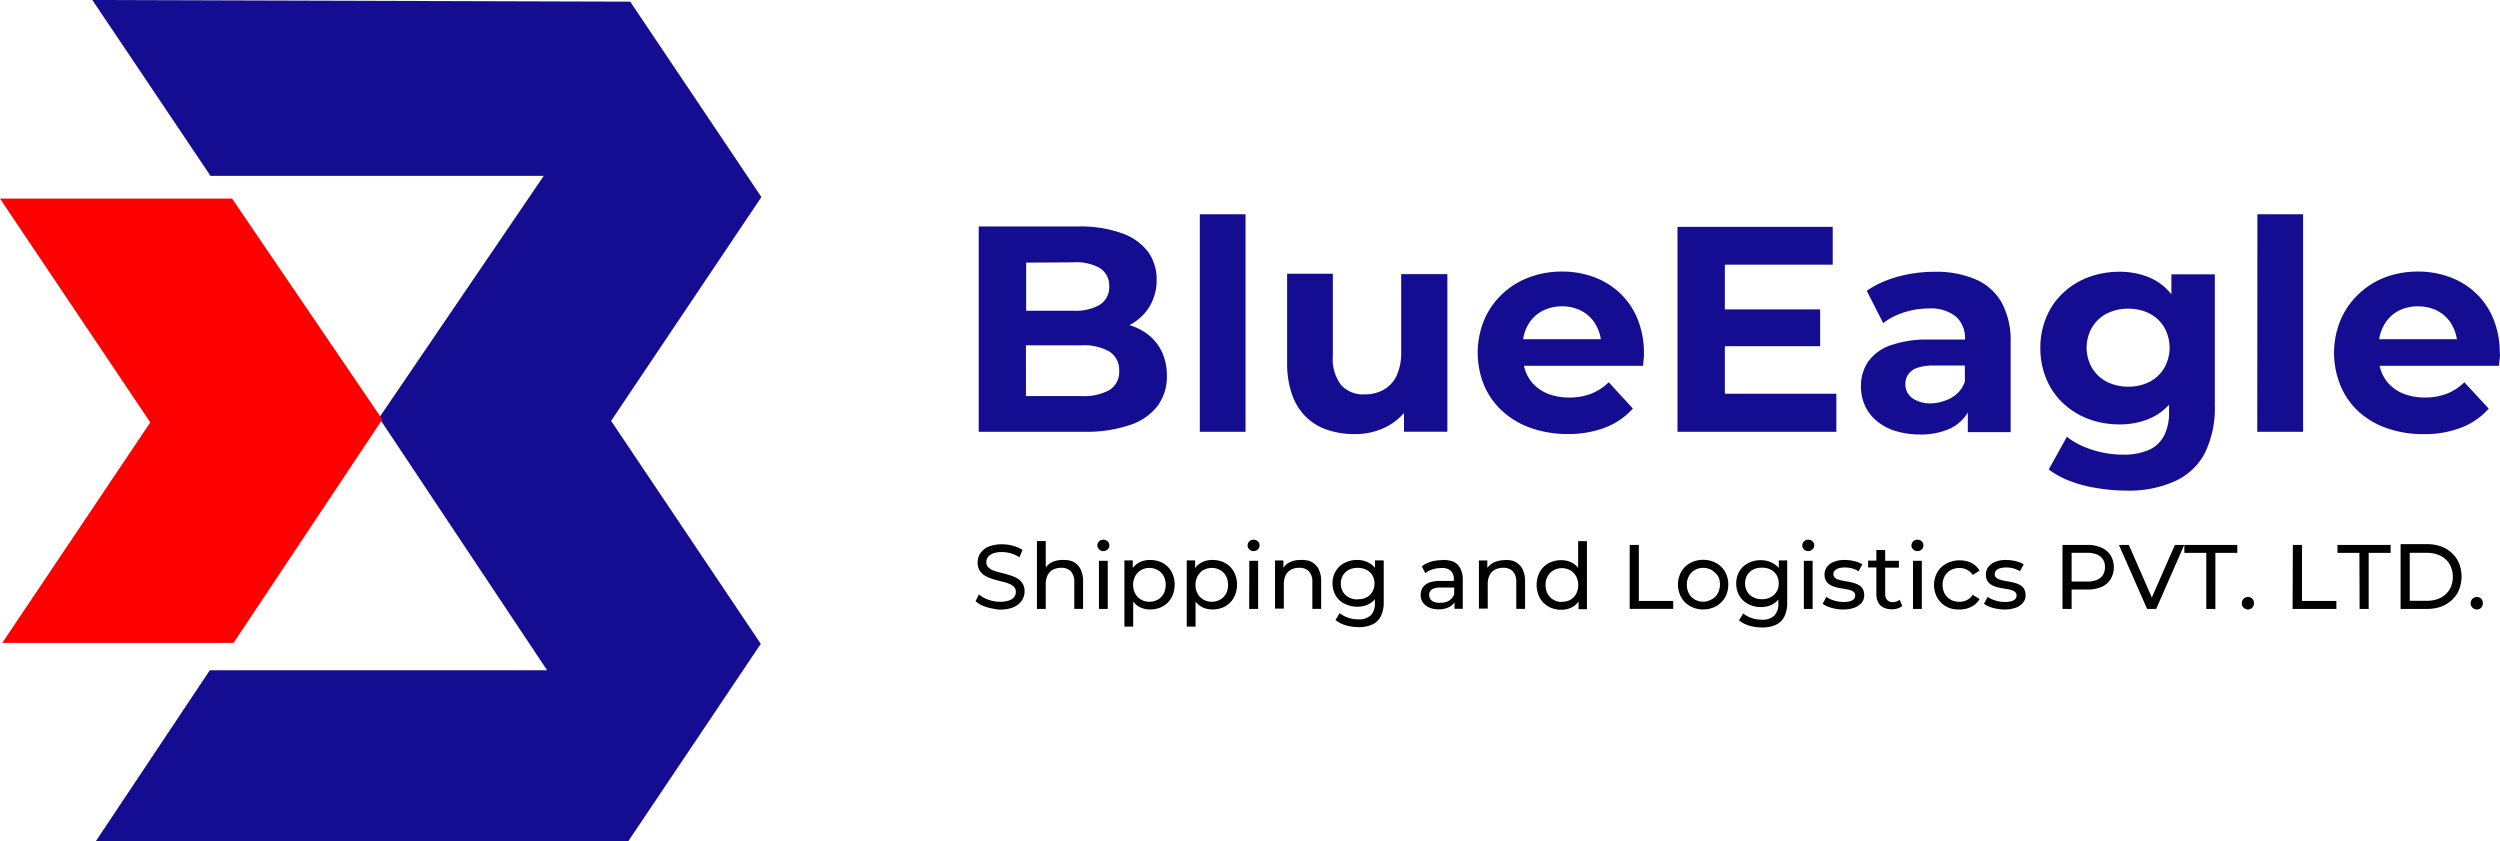
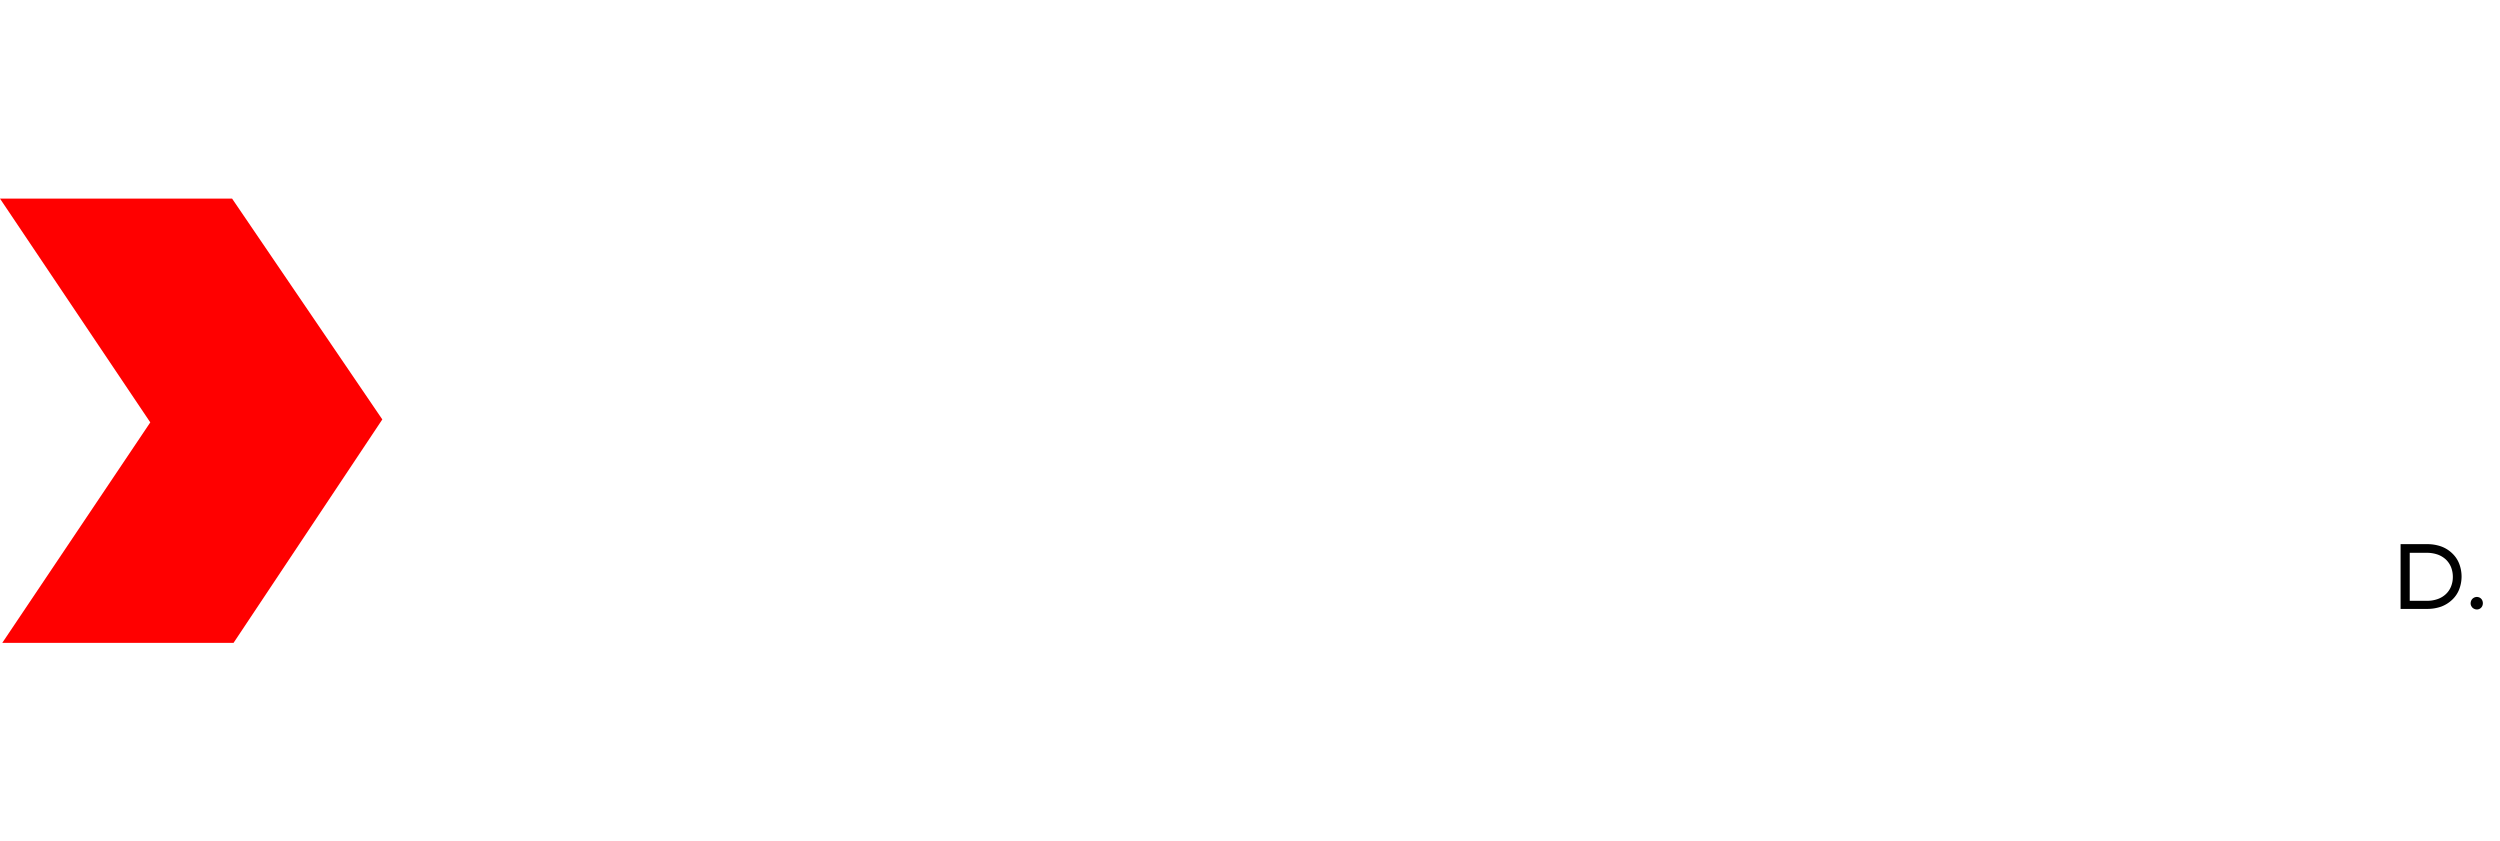
<svg xmlns="http://www.w3.org/2000/svg" viewBox="0 0 363.64 122.4">
  <defs>
    <style>.cls-1,.cls-3{fill:#140d91;}.cls-1,.cls-2{fill-rule:evenodd;}.cls-2{fill:red;}</style>
  </defs>
  <g id="Layer_2" data-name="Layer 2">
    <g id="Layer_1-2" data-name="Layer 1">
-       <polygon class="cls-1" points="13.43 0 30.62 25.58 79.09 25.58 55.14 60.78 79.58 97.49 30.52 97.49 13.91 122.4 91.36 122.4 110.66 93.65 88.89 61.22 110.75 28.66 91.67 0.24 13.43 0" />
      <polygon class="cls-2" points="33.76 28.89 55.61 61.01 33.97 93.51 0.33 93.51 21.86 61.44 0 28.89 33.76 28.89" />
-       <path class="cls-3" d="M351.74,44.56a6.07,6.07,0,0,1,2.68.59,5.22,5.22,0,0,1,1.95,1.66,6.12,6.12,0,0,1,1,2.53h-11.3a5.88,5.88,0,0,1,1-2.54A5,5,0,0,1,349,45.15a6,6,0,0,1,2.71-.59m11.9,6.86a13.11,13.11,0,0,0-.92-5,10.74,10.74,0,0,0-2.52-3.74,11.07,11.07,0,0,0-3.79-2.36,13.17,13.17,0,0,0-4.71-.82,13.42,13.42,0,0,0-4.86.88A11.54,11.54,0,0,0,343,42.85a11.25,11.25,0,0,0-2.57,3.74,12.52,12.52,0,0,0,0,9.47A10.7,10.7,0,0,0,343,59.8a12,12,0,0,0,4.12,2.46,16,16,0,0,0,5.39.89A14.82,14.82,0,0,0,358,62.2a10.33,10.33,0,0,0,4-2.76l-3.54-3.84a7.75,7.75,0,0,1-2.56,1.67,8.75,8.75,0,0,1-3.2.55,8.33,8.33,0,0,1-3.11-.56,5.84,5.84,0,0,1-2.25-1.58,5.67,5.67,0,0,1-1.21-2.47H363.5c0-.28.05-.59.08-.91A7.1,7.1,0,0,0,363.64,51.42ZM328.33,62.81H335V31.17h-6.65Zm-18.76-6.57a6.87,6.87,0,0,1-3.13-.71,5.37,5.37,0,0,1-2.13-2,5.88,5.88,0,0,1,0-5.92,5.37,5.37,0,0,1,2.13-2,6.84,6.84,0,0,1,3.13-.71,6.76,6.76,0,0,1,3.11.71,5.28,5.28,0,0,1,2.12,2,6,6,0,0,1,0,5.92,5.28,5.28,0,0,1-2.12,2A6.63,6.63,0,0,1,309.57,56.24Zm6.27-16.37v2.94a8,8,0,0,0-3.25-2.47,11.15,11.15,0,0,0-4.34-.81,12.8,12.8,0,0,0-4.47.79,11,11,0,0,0-3.65,2.25,10.11,10.11,0,0,0-2.45,3.5,11.35,11.35,0,0,0-.9,4.56,11.52,11.52,0,0,0,.9,4.56,10.2,10.2,0,0,0,2.45,3.5,11.08,11.08,0,0,0,3.65,2.25,12.8,12.8,0,0,0,4.47.79,11.15,11.15,0,0,0,4.09-.71,8.2,8.2,0,0,0,3.16-2.15v1a7.46,7.46,0,0,1-.7,3.46,4.63,4.63,0,0,1-2.2,2.1,9,9,0,0,1-3.83.7,14.28,14.28,0,0,1-3-.32,14.65,14.65,0,0,1-2.81-.9,10.47,10.47,0,0,1-2.32-1.38L298,68.29A12.54,12.54,0,0,0,301.18,70a18.9,18.9,0,0,0,3.85,1,25.87,25.87,0,0,0,4.26.36,16.24,16.24,0,0,0,7-1.34A9.26,9.26,0,0,0,320.66,66a14.87,14.87,0,0,0,1.5-7V39.9h-6.32Zm-34.93,18.8a4.55,4.55,0,0,1-2.76-.76,2.45,2.45,0,0,1-1-2,2.41,2.41,0,0,1,.37-1.38,2.55,2.55,0,0,1,1.28-1,7.18,7.18,0,0,1,2.44-.36h4.56v2.35a4.43,4.43,0,0,1-1.12,1.73,4.79,4.79,0,0,1-1.7,1A6,6,0,0,1,280.91,58.67Zm.51-19.14a21,21,0,0,0-3.64.32,18.07,18.07,0,0,0-3.38.94,13.2,13.2,0,0,0-2.87,1.51L273.92,47a9.2,9.2,0,0,1,1.91-1.14,12,12,0,0,1,2.27-.73,11.64,11.64,0,0,1,2.42-.26,5.88,5.88,0,0,1,4,1.19,4.22,4.22,0,0,1,1.3,3.33h-5.29a15.89,15.89,0,0,0-5.66.88,6.57,6.57,0,0,0-3.18,2.4,6.25,6.25,0,0,0-1,3.58,6.66,6.66,0,0,0,.58,2.76,6.22,6.22,0,0,0,1.69,2.2,7.64,7.64,0,0,0,2.69,1.46,12.06,12.06,0,0,0,3.6.53,10.27,10.27,0,0,0,4.3-.82A5.91,5.91,0,0,0,286.23,60v2.86h6.23V49.72A11.5,11.5,0,0,0,291.15,44a8,8,0,0,0-3.77-3.36A14.56,14.56,0,0,0,281.42,39.53ZM250.89,57.27V50.36h13.86V45H250.89V38.5h15.69V33H244V62.81h23.11V57.27ZM227.22,44.56a6.07,6.07,0,0,1,2.68.59,5.22,5.22,0,0,1,1.95,1.66,6.12,6.12,0,0,1,1,2.53h-11.3a5.88,5.88,0,0,1,1-2.54,5,5,0,0,1,1.95-1.65A6.1,6.1,0,0,1,227.22,44.56Zm11.9,6.86a13.11,13.11,0,0,0-.92-5,10.74,10.74,0,0,0-2.52-3.74,11.07,11.07,0,0,0-3.79-2.36,13.17,13.17,0,0,0-4.71-.82,13.42,13.42,0,0,0-4.86.88,11.54,11.54,0,0,0-3.88,2.45,11.25,11.25,0,0,0-2.57,3.74,12.52,12.52,0,0,0,0,9.47,10.7,10.7,0,0,0,2.64,3.74,12,12,0,0,0,4.12,2.46,16,16,0,0,0,5.39.89,14.82,14.82,0,0,0,5.49-.95,10.33,10.33,0,0,0,4-2.76L234,55.6a7.75,7.75,0,0,1-2.56,1.67,8.75,8.75,0,0,1-3.2.55,8.33,8.33,0,0,1-3.11-.56,5.84,5.84,0,0,1-2.25-1.58,5.67,5.67,0,0,1-1.21-2.47H239c0-.28.05-.59.08-.91A7.1,7.1,0,0,0,239.12,51.42ZM203.81,39.87V51.21a7.83,7.83,0,0,1-.69,3.48,4.55,4.55,0,0,1-1.86,2,5.45,5.45,0,0,1-2.74.67,4.33,4.33,0,0,1-3.43-1.33,6.21,6.21,0,0,1-1.22-4.21v-12h-6.65v13a13.49,13.49,0,0,0,.73,4.6,8.44,8.44,0,0,0,2,3.21,8.09,8.09,0,0,0,3.11,1.89,12.14,12.14,0,0,0,4,.62,10,10,0,0,0,4-.78,8.74,8.74,0,0,0,3.16-2.29v2.73h6.31V39.87ZM174.52,62.81h6.65V31.17h-6.65Zm-17.23-5.2h-8.06V50.23h8.06a7.49,7.49,0,0,1,4.09.91,3.15,3.15,0,0,1,1.41,2.8,3.09,3.09,0,0,1-1.41,2.79A7.7,7.7,0,0,1,157.29,57.61ZM156.1,38.16A7,7,0,0,1,160,39a3,3,0,0,1,1.34,2.63A3,3,0,0,1,160,44.31a7,7,0,0,1-3.87.89h-6.87v-7Zm8.18,9.13a7.72,7.72,0,0,0,2.11-1.61,7,7,0,0,0,1.36-2.22,7.38,7.38,0,0,0,.49-2.74A6.78,6.78,0,0,0,167,36.64a8.09,8.09,0,0,0-3.78-2.7,17.63,17.63,0,0,0-6.25-1H142.36V62.81H157.8a19.74,19.74,0,0,0,6.58-1,8.32,8.32,0,0,0,4-2.77,7.2,7.2,0,0,0,1.35-4.41,8.11,8.11,0,0,0-.68-3.35,7,7,0,0,0-1.89-2.48A8.33,8.33,0,0,0,164.28,47.29Z" />
-       <path d="M343.22,88.57h1.32V80.42h3.19V79.26H340v1.16h3.19Zm-9.75,0h6.37V87.41h-5V79.26h-1.33Zm-6.48.08a.83.83,0,0,0,.44-.12.86.86,0,0,0,.31-.32,1,1,0,0,0,0-.94.87.87,0,0,0-.31-.32.93.93,0,0,0-.44-.12.92.92,0,0,0-.78.44,1,1,0,0,0-.13.47.81.81,0,0,0,.13.47.78.78,0,0,0,.33.32A.89.89,0,0,0,327,88.65Zm-6.07-.08h1.32V80.42h3.19V79.26h-7.7v1.16h3.19Zm-4.57-9.31L313,86.91l-3.35-7.65h-1.44l4.1,9.31h1.32l4.08-9.31Zm-12.76,5.33h-2.26V80.41h2.26a3.56,3.56,0,0,1,1.43.25,1.87,1.87,0,0,1,.87.71,2,2,0,0,1,.29,1.13,2.13,2.13,0,0,1-.29,1.13,1.87,1.87,0,0,1-.87.71A3.59,3.59,0,0,1,303.59,84.59Zm0-5.33H300v9.31h1.33V85.75h2.3a5,5,0,0,0,2.08-.39A3,3,0,0,0,307,84.25a3.46,3.46,0,0,0,0-3.48,3,3,0,0,0-1.33-1.11A4.89,4.89,0,0,0,303.63,79.26Zm-12,9.39a4.58,4.58,0,0,0,1.62-.26,2.4,2.4,0,0,0,1.05-.72,1.71,1.71,0,0,0,.37-1.11,1.81,1.81,0,0,0-.19-.85,1.42,1.42,0,0,0-.51-.55,2.64,2.64,0,0,0-.72-.33,7,7,0,0,0-.82-.2l-.82-.15a5.82,5.82,0,0,1-.72-.18,1.39,1.39,0,0,1-.51-.29.66.66,0,0,1-.19-.5.77.77,0,0,1,.18-.5,1.23,1.23,0,0,1,.55-.34,3.35,3.35,0,0,1,.93-.13,4.61,4.61,0,0,1,1,.12,3.64,3.64,0,0,1,1,.43l.55-1a3.29,3.29,0,0,0-.73-.34,4.94,4.94,0,0,0-.9-.22,6,6,0,0,0-.94-.08,4.12,4.12,0,0,0-1.57.27,2.33,2.33,0,0,0-1,.74,1.8,1.8,0,0,0-.36,1.11,1.87,1.87,0,0,0,.19.87,1.62,1.62,0,0,0,.51.56,2.74,2.74,0,0,0,.71.34,7,7,0,0,0,.82.2l.82.14a4.35,4.35,0,0,1,.71.17,1.38,1.38,0,0,1,.51.28.63.63,0,0,1,.19.47.8.8,0,0,1-.17.51,1.17,1.17,0,0,1-.55.33,3.21,3.21,0,0,1-1,.12,4.12,4.12,0,0,1-.92-.1,4.77,4.77,0,0,1-.86-.26,3.09,3.09,0,0,1-.7-.38l-.53,1a2.85,2.85,0,0,0,.76.42,5.47,5.47,0,0,0,1,.29A5.81,5.81,0,0,0,291.59,88.65Zm-6.54,0a3.74,3.74,0,0,0,1.18-.18,3.26,3.26,0,0,0,1-.51,2.85,2.85,0,0,0,.71-.83l-1-.61a2.09,2.09,0,0,1-.84.76,2.32,2.32,0,0,1-1.08.25,2.69,2.69,0,0,1-1-.17,2.33,2.33,0,0,1-.77-.5,2.29,2.29,0,0,1-.51-.78,2.82,2.82,0,0,1-.18-1,2.73,2.73,0,0,1,.18-1,2.29,2.29,0,0,1,.51-.78,2.23,2.23,0,0,1,.77-.5,2.49,2.49,0,0,1,1-.18,2.32,2.32,0,0,1,1.08.25,2.17,2.17,0,0,1,.84.76l1-.62a2.87,2.87,0,0,0-.71-.83,3.26,3.26,0,0,0-1-.51,4.25,4.25,0,0,0-2.68.1,3.58,3.58,0,0,0-1.18.74,3.33,3.33,0,0,0-.77,1.14,3.89,3.89,0,0,0,0,2.9,3.33,3.33,0,0,0,.77,1.14,3.5,3.5,0,0,0,1.18.75A4.22,4.22,0,0,0,285.05,88.65Zm-6.79-.08h1.28v-7h-1.28Zm.64-8.41a.84.84,0,0,0,.45-.12.8.8,0,0,0,.42-.73.73.73,0,0,0-.12-.41.86.86,0,0,0-.31-.29.93.93,0,0,0-.44-.11.9.9,0,0,0-.44.11,1,1,0,0,0-.31.3.86.86,0,0,0-.12.42.74.74,0,0,0,.12.42.86.86,0,0,0,.31.29A.75.75,0,0,0,278.9,80.16Zm-2.58,7.08a1.58,1.58,0,0,1-.46.25,1.61,1.61,0,0,1-.54.09,1.06,1.06,0,0,1-.82-.31,1.23,1.23,0,0,1-.29-.88V82.57h2v-1h-2V80h-1.28v1.54h-1.2v1h1.2v3.87a2.64,2.64,0,0,0,.26,1.21,1.65,1.65,0,0,0,.76.74,2.64,2.64,0,0,0,1.21.26,3.66,3.66,0,0,0,.57-.05,3,3,0,0,0,.53-.16,1.62,1.62,0,0,0,.44-.27Zm-8.2,1.41a4.58,4.58,0,0,0,1.62-.26,2.4,2.4,0,0,0,1.05-.72,1.71,1.71,0,0,0,.37-1.11,1.81,1.81,0,0,0-.19-.85,1.42,1.42,0,0,0-.51-.55,2.64,2.64,0,0,0-.72-.33,7,7,0,0,0-.82-.2l-.82-.15a5.82,5.82,0,0,1-.72-.18,1.39,1.39,0,0,1-.51-.29.66.66,0,0,1-.19-.5.77.77,0,0,1,.18-.5,1.23,1.23,0,0,1,.55-.34,3.35,3.35,0,0,1,.93-.13,4.61,4.61,0,0,1,1,.12,3.64,3.64,0,0,1,1,.43l.55-1a3.29,3.29,0,0,0-.73-.34,4.94,4.94,0,0,0-.9-.22,6,6,0,0,0-.94-.08,4.12,4.12,0,0,0-1.57.27,2.33,2.33,0,0,0-1,.74,1.8,1.8,0,0,0-.36,1.11,1.87,1.87,0,0,0,.19.87,1.53,1.53,0,0,0,.51.56,2.74,2.74,0,0,0,.71.34,7,7,0,0,0,.82.2l.82.14a4.35,4.35,0,0,1,.71.17,1.38,1.38,0,0,1,.51.28.63.63,0,0,1,.19.47.8.8,0,0,1-.17.51,1.17,1.17,0,0,1-.55.33,3.21,3.21,0,0,1-1,.12,4.12,4.12,0,0,1-.92-.1,4.77,4.77,0,0,1-.86-.26,3.09,3.09,0,0,1-.7-.38l-.53,1a2.85,2.85,0,0,0,.76.42,5.47,5.47,0,0,0,1,.29A5.74,5.74,0,0,0,268.12,88.65Zm-5.74-.08h1.28v-7h-1.28Zm.64-8.41a.84.84,0,0,0,.45-.12.8.8,0,0,0,.42-.73.73.73,0,0,0-.12-.41.86.86,0,0,0-.31-.29.93.93,0,0,0-.44-.11.9.9,0,0,0-.44.11,1,1,0,0,0-.31.3.86.86,0,0,0-.12.42.74.74,0,0,0,.12.42.86.86,0,0,0,.31.29A.75.75,0,0,0,263,80.16Zm-6.74,7a2.76,2.76,0,0,1-1-.17,2.31,2.31,0,0,1-.77-.47,2.16,2.16,0,0,1-.5-.73,2.34,2.34,0,0,1-.18-.93,2.39,2.39,0,0,1,.18-.94,2.16,2.16,0,0,1,.5-.72,2.31,2.31,0,0,1,.77-.47,2.76,2.76,0,0,1,1-.16,3,3,0,0,1,1,.16,2.25,2.25,0,0,1,.77.47,2,2,0,0,1,.5.72,2.52,2.52,0,0,1,0,1.87,2.13,2.13,0,0,1-1.27,1.2A2.74,2.74,0,0,1,256.28,87.16Zm2.46-5.64v1.09A2.7,2.7,0,0,0,258,82a3.39,3.39,0,0,0-.89-.39,3.73,3.73,0,0,0-1-.13,3.89,3.89,0,0,0-1.42.25,3.34,3.34,0,0,0-1.13.69,3.23,3.23,0,0,0-.75,1.07,3.71,3.71,0,0,0,0,2.78,3.18,3.18,0,0,0,.75,1.08,3.53,3.53,0,0,0,1.13.7,4,4,0,0,0,1.42.25,3.85,3.85,0,0,0,1-.12,3.13,3.13,0,0,0,.86-.36,2.7,2.7,0,0,0,.7-.61v.56a2.38,2.38,0,0,1-.59,1.78,2.5,2.5,0,0,1-1.83.59,4.9,4.9,0,0,1-1-.11,4.63,4.63,0,0,1-.93-.32,3.42,3.42,0,0,1-.76-.49l-.61,1a3.58,3.58,0,0,0,.93.58,5.39,5.39,0,0,0,1.16.35,6.75,6.75,0,0,0,1.27.12,4.62,4.62,0,0,0,2-.39,2.63,2.63,0,0,0,1.23-1.19,4.38,4.38,0,0,0,.42-2V81.51h-1.2Zm-11,6a2.39,2.39,0,0,1-.94-.18,2.28,2.28,0,0,1-.76-.5,2.43,2.43,0,0,1-.5-.78,2.76,2.76,0,0,1-.18-1,2.73,2.73,0,0,1,.18-1,2.43,2.43,0,0,1,.5-.78,2.28,2.28,0,0,1,.76-.5,2.42,2.42,0,0,1,.94-.18,2.39,2.39,0,0,1,.94.18,2.15,2.15,0,0,1,.75.5A2.25,2.25,0,0,1,250,84a2.76,2.76,0,0,1,.18,1,2.73,2.73,0,0,1-.18,1,2.21,2.21,0,0,1-.49.78,2,2,0,0,1-.75.5A2.39,2.39,0,0,1,247.78,87.53Zm0,1.12a3.83,3.83,0,0,0,1.46-.27,3.36,3.36,0,0,0,1.16-.75,3.31,3.31,0,0,0,.76-1.14,4,4,0,0,0,0-2.9,3.31,3.31,0,0,0-.76-1.14,3.49,3.49,0,0,0-1.16-.74,4,4,0,0,0-1.46-.27,3.92,3.92,0,0,0-1.47.27,3.49,3.49,0,0,0-1.16.74,3.31,3.31,0,0,0-.76,1.14,3.89,3.89,0,0,0,0,2.9,3.45,3.45,0,0,0,.76,1.14,3.62,3.62,0,0,0,1.16.75A3.92,3.92,0,0,0,247.78,88.65Zm-10.73-.08h6.37V87.41h-5V79.26h-1.33v9.31Zm-9.82-1a2.39,2.39,0,0,1-.94-.18,2.28,2.28,0,0,1-.76-.5,2.43,2.43,0,0,1-.5-.78,2.76,2.76,0,0,1-.18-1,2.73,2.73,0,0,1,.18-1,2.43,2.43,0,0,1,.5-.78,2.28,2.28,0,0,1,.76-.5,2.54,2.54,0,0,1,1.88,0,2.15,2.15,0,0,1,.75.5,2.27,2.27,0,0,1,.5.78,2.76,2.76,0,0,1,.18,1,2.73,2.73,0,0,1-.18,1,2.1,2.1,0,0,1-.5.78,2,2,0,0,1-.75.5A2.42,2.42,0,0,1,227.23,87.53Zm2.36-8.83v3.88a2.71,2.71,0,0,0-1.08-.85,3.32,3.32,0,0,0-1.39-.28,3.91,3.91,0,0,0-1.43.26,3.28,3.28,0,0,0-1.13.73,3.17,3.17,0,0,0-.74,1.14,4.14,4.14,0,0,0,0,2.94,3.4,3.4,0,0,0,.74,1.14,3.46,3.46,0,0,0,1.13.74,3.87,3.87,0,0,0,1.43.26,3.54,3.54,0,0,0,1-.13,2.88,2.88,0,0,0,.85-.4,2.7,2.7,0,0,0,.68-.67v1.12h1.22V78.71h-1.27Zm-10.67,2.75a3.67,3.67,0,0,0-1.49.29,2.55,2.55,0,0,0-1.05.84V81.52h-1.22v7h1.28V84.94a2.8,2.8,0,0,1,.28-1.29,1.8,1.8,0,0,1,.78-.79,2.45,2.45,0,0,1,1.18-.27,1.87,1.87,0,0,1,1.41.51,2.2,2.2,0,0,1,.5,1.55v3.91h1.28V84.5a3.67,3.67,0,0,0-.22-1.35,2.4,2.4,0,0,0-.61-1,2.64,2.64,0,0,0-.92-.57A4.24,4.24,0,0,0,218.92,81.45Zm-9.44,6.21a2.34,2.34,0,0,1-.84-.14,1.14,1.14,0,0,1-.53-.39,1.11,1.11,0,0,1-.05-1.16,1,1,0,0,1,.5-.39,2.62,2.62,0,0,1,1-.15h2v1a1.82,1.82,0,0,1-.46.68,1.85,1.85,0,0,1-.7.42A2.21,2.21,0,0,1,209.48,87.66Zm.29-6.21a6.62,6.62,0,0,0-1.1.1,4.57,4.57,0,0,0-1,.31,3.78,3.78,0,0,0-.83.49l.53,1a2.4,2.4,0,0,1,.64-.4,3.67,3.67,0,0,1,.77-.26,3.84,3.84,0,0,1,.83-.09A2,2,0,0,1,211,83a1.64,1.64,0,0,1,.47,1.25v.25h-2a5,5,0,0,0-1.33.16,2.37,2.37,0,0,0-.87.44,1.75,1.75,0,0,0-.48.65,2.15,2.15,0,0,0-.15.8,1.88,1.88,0,0,0,.32,1.08,2.13,2.13,0,0,0,.9.73,3.44,3.44,0,0,0,1.39.27,3.35,3.35,0,0,0,1.41-.27,2.07,2.07,0,0,0,.9-.74v.93h1.21V84.3a3.35,3.35,0,0,0-.35-1.6,2.24,2.24,0,0,0-1-1A4.3,4.3,0,0,0,209.77,81.45Zm-12.25,5.71a2.76,2.76,0,0,1-1-.17,2.31,2.31,0,0,1-.77-.47,2.16,2.16,0,0,1-.5-.73,2.34,2.34,0,0,1-.18-.93,2.39,2.39,0,0,1,.18-.94,2.16,2.16,0,0,1,.5-.72,2.31,2.31,0,0,1,.77-.47,2.76,2.76,0,0,1,1-.16,3,3,0,0,1,1,.16,2.16,2.16,0,0,1,.77.47,2,2,0,0,1,.5.72,2.52,2.52,0,0,1,0,1.87,2.13,2.13,0,0,1-1.27,1.2A2.7,2.7,0,0,1,197.52,87.16ZM200,81.52v1.09a2.7,2.7,0,0,0-.71-.64,3.39,3.39,0,0,0-.89-.39,3.73,3.73,0,0,0-1-.13,3.89,3.89,0,0,0-1.42.25,3.48,3.48,0,0,0-1.14.69,3.23,3.23,0,0,0-.75,1.07,3.71,3.71,0,0,0,0,2.78,3.18,3.18,0,0,0,.75,1.08A3.47,3.47,0,0,0,196,88a4,4,0,0,0,1.42.25,3.85,3.85,0,0,0,1-.12,3.13,3.13,0,0,0,.86-.36,2.7,2.7,0,0,0,.7-.61v.56a2.38,2.38,0,0,1-.59,1.78,2.5,2.5,0,0,1-1.83.59,4.9,4.9,0,0,1-1-.11,4.63,4.63,0,0,1-.93-.32,3.42,3.42,0,0,1-.76-.49l-.61,1a3.58,3.58,0,0,0,.93.58,5.39,5.39,0,0,0,1.16.35,6.75,6.75,0,0,0,1.27.12,4.62,4.62,0,0,0,2-.39,2.63,2.63,0,0,0,1.23-1.19,4.38,4.38,0,0,0,.42-2V81.51H200Zm-10.83-.07a3.67,3.67,0,0,0-1.49.29,2.55,2.55,0,0,0-1,.84V81.52h-1.22v7h1.28V84.94a2.8,2.8,0,0,1,.28-1.29,1.8,1.8,0,0,1,.78-.79,2.45,2.45,0,0,1,1.18-.27,1.87,1.87,0,0,1,1.41.51,2.2,2.2,0,0,1,.5,1.55v3.91h1.28V84.5a3.67,3.67,0,0,0-.22-1.35,2.4,2.4,0,0,0-.61-1,2.64,2.64,0,0,0-.92-.57A4.19,4.19,0,0,0,189.15,81.45Zm-7.47,7.12H183v-7h-1.28Zm.64-8.41a.84.84,0,0,0,.45-.12.8.8,0,0,0,.42-.73.73.73,0,0,0-.12-.41.86.86,0,0,0-.31-.29.93.93,0,0,0-.44-.11.9.9,0,0,0-.44.11,1,1,0,0,0-.31.3.86.86,0,0,0-.12.42.74.74,0,0,0,.12.42.86.86,0,0,0,.31.29A.73.73,0,0,0,182.32,80.16Zm-6.08,7.37a2.42,2.42,0,0,1-.94-.18,2.15,2.15,0,0,1-.75-.5,2.27,2.27,0,0,1-.5-.78,2.76,2.76,0,0,1-.18-1,2.8,2.8,0,0,1,.18-1,2.27,2.27,0,0,1,.5-.78,2,2,0,0,1,.75-.5,2.42,2.42,0,0,1,.94-.18,2.39,2.39,0,0,1,.94.18,2.28,2.28,0,0,1,.76.5,2.43,2.43,0,0,1,.5.78,3,3,0,0,1,0,2,2.23,2.23,0,0,1-.5.78,2.06,2.06,0,0,1-.76.5A2.39,2.39,0,0,1,176.24,87.53Zm.11-6.08a3.54,3.54,0,0,0-1,.13,3.13,3.13,0,0,0-.85.39,2.83,2.83,0,0,0-.68.66V81.51h-1.22v9.63h1.28V87.5a2.85,2.85,0,0,0,1.07.86,3.32,3.32,0,0,0,1.39.29,3.91,3.91,0,0,0,1.43-.26,3.28,3.28,0,0,0,1.13-.73,3.4,3.4,0,0,0,.74-1.14,4.1,4.1,0,0,0,.27-1.48,3.85,3.85,0,0,0-.27-1.47,3.23,3.23,0,0,0-1.87-1.87A4.13,4.13,0,0,0,176.35,81.45Zm-9.18,6.08a2.42,2.42,0,0,1-.94-.18,2.15,2.15,0,0,1-.75-.5,2.27,2.27,0,0,1-.5-.78,2.76,2.76,0,0,1-.18-1,2.8,2.8,0,0,1,.18-1,2.27,2.27,0,0,1,.5-.78,2,2,0,0,1,.75-.5,2.42,2.42,0,0,1,.94-.18,2.39,2.39,0,0,1,.94.18,2.28,2.28,0,0,1,.76.5,2.43,2.43,0,0,1,.5.78,3,3,0,0,1,0,2,2.23,2.23,0,0,1-.5.78,2.06,2.06,0,0,1-.76.5A2.39,2.39,0,0,1,167.17,87.53Zm.11-6.08a3.54,3.54,0,0,0-1,.13,3.13,3.13,0,0,0-.85.39,2.83,2.83,0,0,0-.68.66V81.51h-1.22v9.63h1.28V87.5a2.85,2.85,0,0,0,1.07.86,3.32,3.32,0,0,0,1.39.29,3.91,3.91,0,0,0,1.43-.26,3.28,3.28,0,0,0,1.13-.73,3.4,3.4,0,0,0,.74-1.14,4.1,4.1,0,0,0,.27-1.48,3.85,3.85,0,0,0-.27-1.47,3.23,3.23,0,0,0-1.87-1.87A4.13,4.13,0,0,0,167.28,81.45Zm-7.45,7.12h1.28v-7h-1.28Zm.64-8.41a.84.84,0,0,0,.45-.12.8.8,0,0,0,.42-.73.73.73,0,0,0-.12-.41.86.86,0,0,0-.31-.29.93.93,0,0,0-.44-.11.9.9,0,0,0-.44.11,1,1,0,0,0-.31.3.86.86,0,0,0-.12.42.74.74,0,0,0,.12.42A.86.86,0,0,0,160,80,.71.71,0,0,0,160.47,80.16Zm-5.93,1.29a3.71,3.71,0,0,0-1.45.28,2.65,2.65,0,0,0-1,.79V78.7h-1.28v9.87h1.28V84.94a2.8,2.8,0,0,1,.28-1.29,1.8,1.8,0,0,1,.78-.79,2.45,2.45,0,0,1,1.18-.27,1.87,1.87,0,0,1,1.41.51,2.2,2.2,0,0,1,.5,1.55v3.91h1.28V84.5a3.67,3.67,0,0,0-.22-1.35,2.4,2.4,0,0,0-.61-1,2.64,2.64,0,0,0-.92-.57A4.12,4.12,0,0,0,154.54,81.45Zm-9.13,7.22a5.44,5.44,0,0,0,1.6-.21,3.12,3.12,0,0,0,1.12-.58,2.36,2.36,0,0,0,.66-.84,2.33,2.33,0,0,0,.22-1,2.17,2.17,0,0,0-.24-1.07,2.11,2.11,0,0,0-.64-.72,3.81,3.81,0,0,0-.9-.46c-.33-.12-.68-.22-1-.31l-1-.26a5.93,5.93,0,0,1-.9-.3,1.83,1.83,0,0,1-.64-.45,1,1,0,0,1-.24-.7,1.21,1.21,0,0,1,.24-.74,1.58,1.58,0,0,1,.74-.53,3.6,3.6,0,0,1,1.29-.2,5,5,0,0,1,.85.08,5.27,5.27,0,0,1,.86.25,4.17,4.17,0,0,1,.84.43l.44-1.06a3.83,3.83,0,0,0-.88-.45,5.79,5.79,0,0,0-1-.28,6.59,6.59,0,0,0-1.09-.1,5.37,5.37,0,0,0-1.59.21,3.07,3.07,0,0,0-1.11.58,2.39,2.39,0,0,0-.65.85,2.52,2.52,0,0,0-.21,1,2.21,2.21,0,0,0,.24,1.08,2.11,2.11,0,0,0,.64.72,3.84,3.84,0,0,0,.9.47,8.76,8.76,0,0,0,1,.31l1,.26a5.93,5.93,0,0,1,.9.3,1.83,1.83,0,0,1,.64.45,1,1,0,0,1,.24.7,1.18,1.18,0,0,1-.24.73,1.52,1.52,0,0,1-.75.51,3.74,3.74,0,0,1-1.31.19,5.06,5.06,0,0,1-1.17-.14,5.12,5.12,0,0,1-1.06-.38,3.51,3.51,0,0,1-.84-.56l-.49,1a3.46,3.46,0,0,0,.67.47,5.18,5.18,0,0,0,.86.37,7.39,7.39,0,0,0,1,.24A5.19,5.19,0,0,0,145.41,88.67Z" />
      <path d="M360.28,88.65a.83.83,0,0,0,.44-.12.86.86,0,0,0,.31-.32,1,1,0,0,0,0-.94.87.87,0,0,0-.31-.32.93.93,0,0,0-.44-.12.92.92,0,0,0-.78.44,1,1,0,0,0-.13.47.81.81,0,0,0,.13.47.78.78,0,0,0,.33.32.89.89,0,0,0,.45.12m-9.77-1.24v-7H353a4.73,4.73,0,0,1,1.56.25,3.46,3.46,0,0,1,1.19.71,3.24,3.24,0,0,1,.76,1.1,3.83,3.83,0,0,1,.27,1.43,3.68,3.68,0,0,1-.27,1.43,3.06,3.06,0,0,1-.76,1.1,3.31,3.31,0,0,1-1.19.71,4.48,4.48,0,0,1-1.56.25h-2.51Zm-1.33,1.16h3.92a6.08,6.08,0,0,0,2-.34,4.71,4.71,0,0,0,1.59-1,4.12,4.12,0,0,0,1-1.47,5.19,5.19,0,0,0,0-3.8,4.12,4.12,0,0,0-1-1.47,4.52,4.52,0,0,0-1.59-1,6,6,0,0,0-2-.34h-3.92Z" />
    </g>
  </g>
</svg>